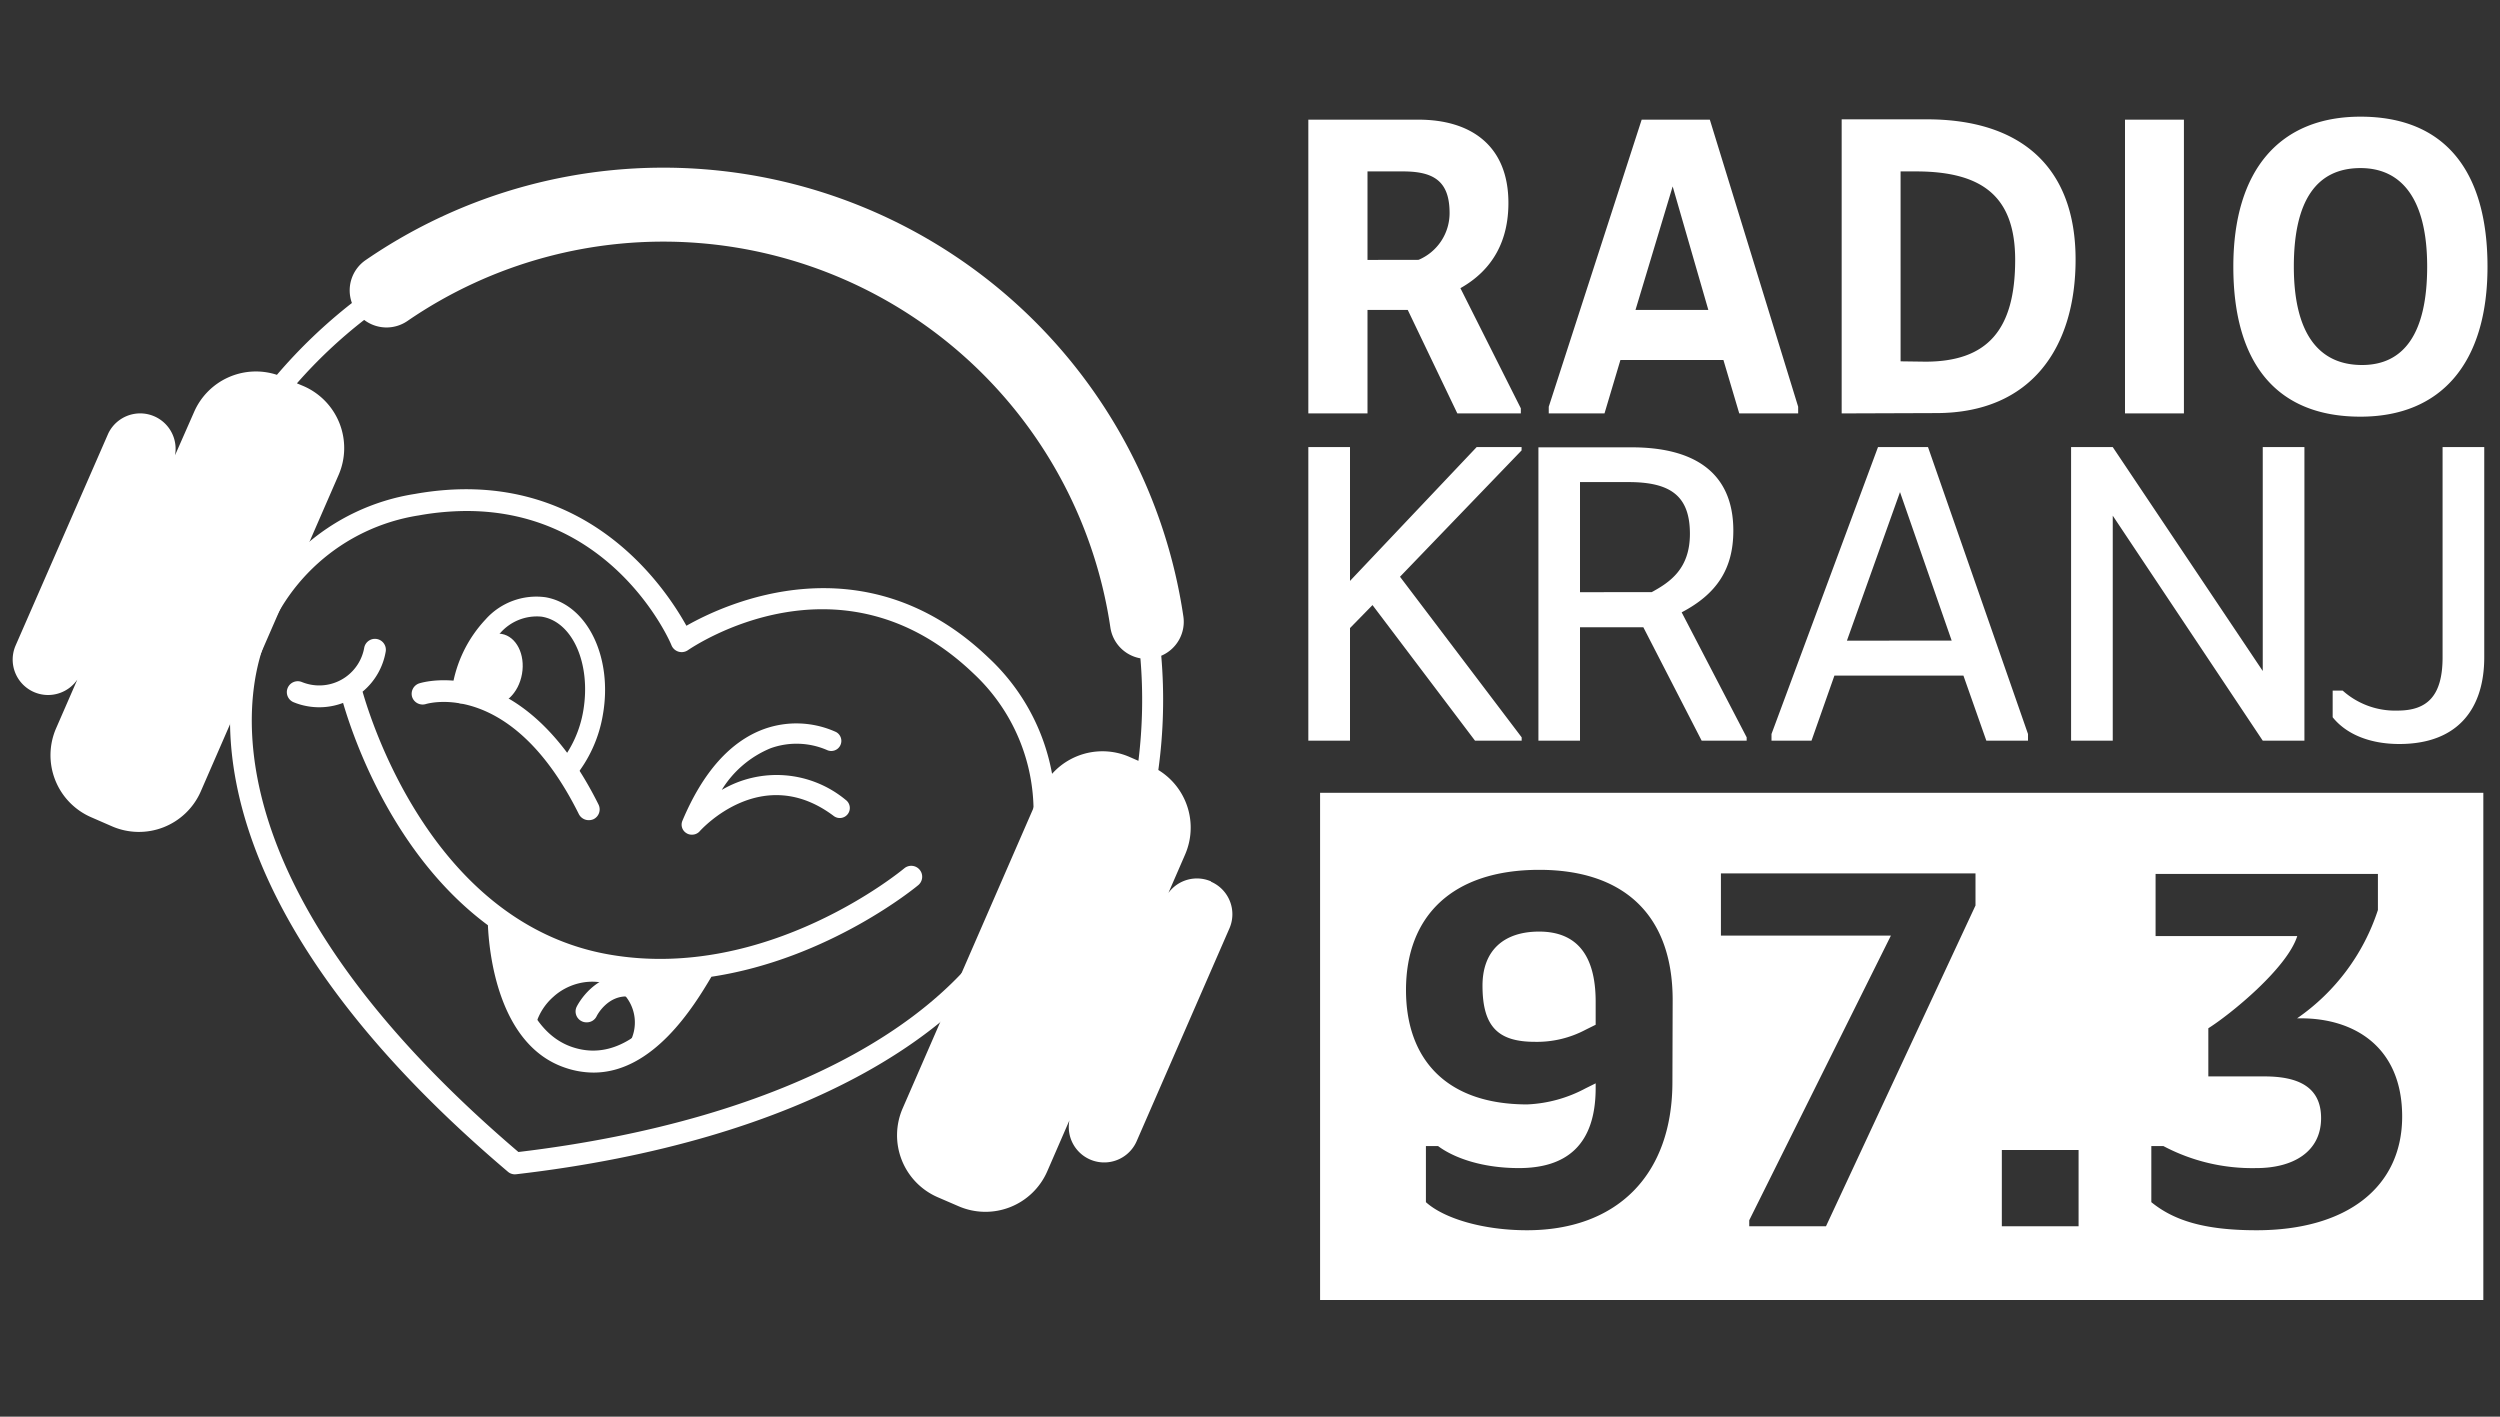
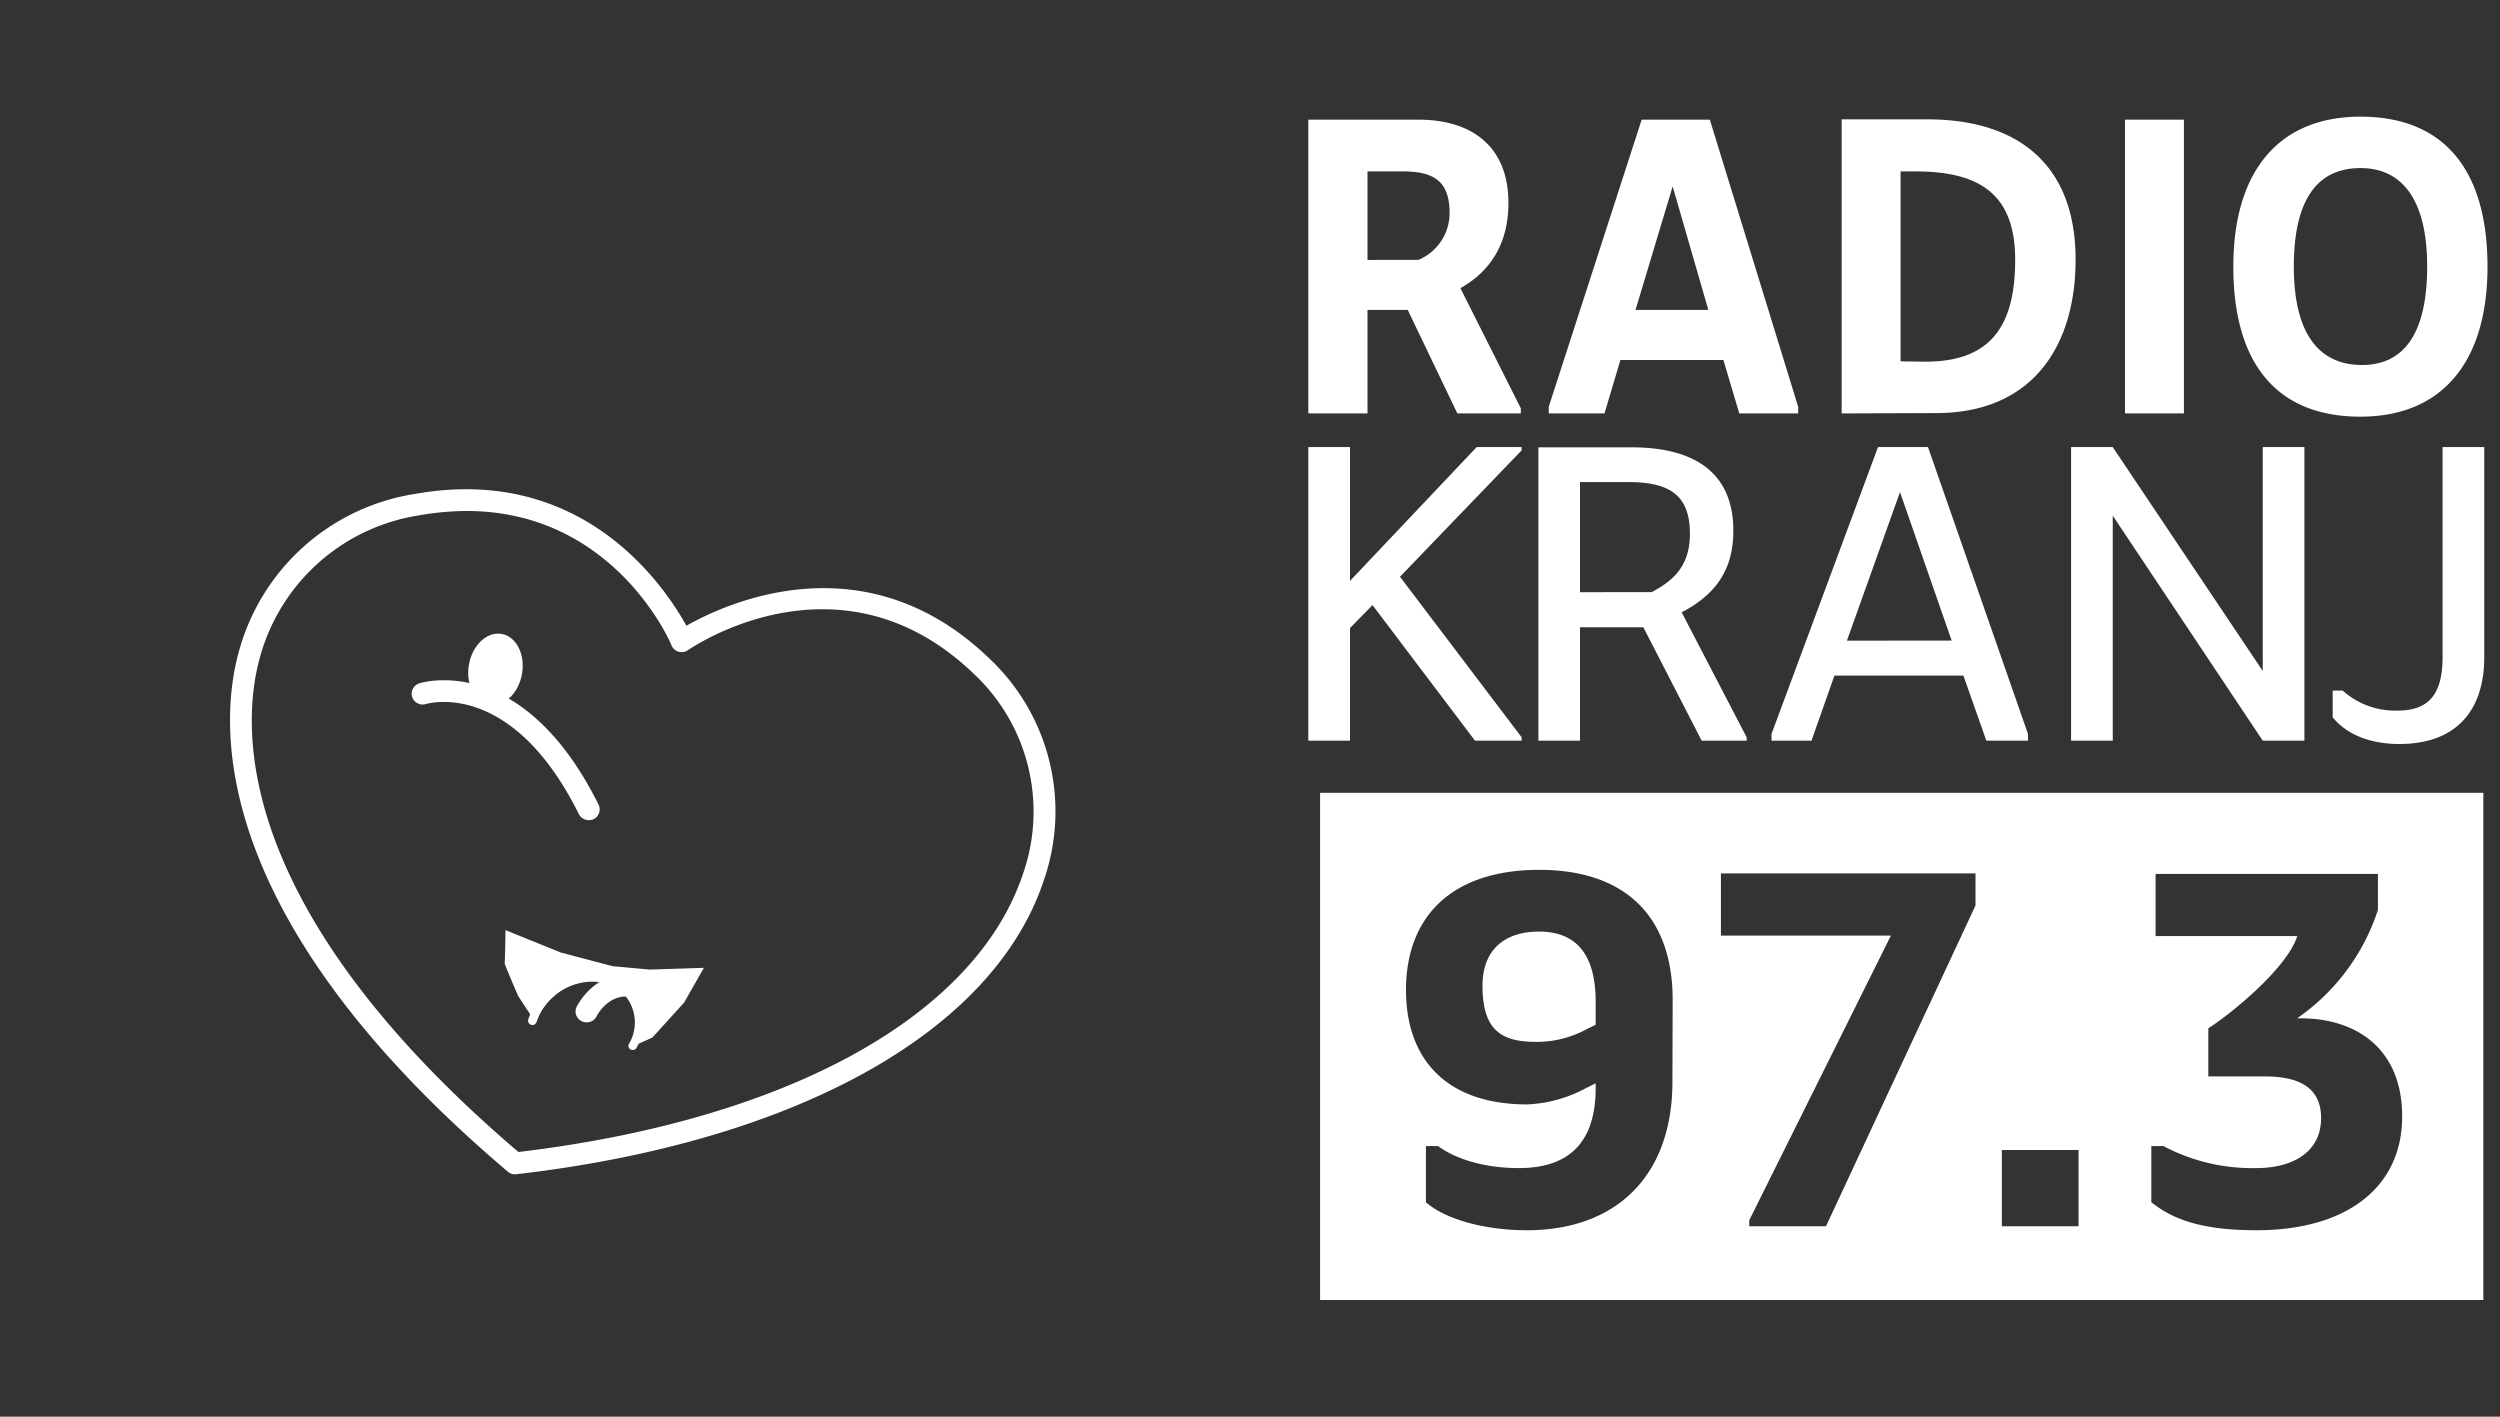
<svg xmlns="http://www.w3.org/2000/svg" id="Layer_1" data-name="Layer 1" viewBox="0 0 300 170">
  <rect x="0" y="0" width="300" height="170" fill="#333333" stroke="none" />
  <defs>
    <style>.cls-1{fill:#fff;}</style>
  </defs>
  <path class="cls-1" d="M60.66,111.62l6.62,2.68,6.23,1.64,4.45.41,6.51-.21-2.38,4.17-3.81,4.2-2.26,1,.86-2.66-.39-2.42-1.8-1.92a13.75,13.75,0,0,0-3.06-1.29c-.89-.15-5.46-.43-7.68,5l-1.78-2.72s-1.65-3.81-1.61-3.91.1-4,.1-4" />
  <path class="cls-1" d="M61.79,140.92a1.28,1.28,0,0,1-.84-.31C24.86,110,26.31,86.91,28.61,78.39A26.07,26.07,0,0,1,49.8,59.27c20.25-3.61,30,11.2,32.57,15.82,4.68-2.66,21.36-10.44,36.28,3.86a25.19,25.19,0,0,1,6.57,26.8c-6.09,18.13-29.75,31.28-63.28,35.16ZM56,61.32a33,33,0,0,0-5.75.53A23.52,23.52,0,0,0,31.14,79.07c-2.16,8-3.43,29.75,31.07,59.17C94.4,134.4,117,122,122.74,104.92a22.65,22.65,0,0,0-5.9-24.08C100.94,65.6,83.33,77.51,82.58,78a1.32,1.32,0,0,1-2-.56C80.32,76.74,73.46,61.32,56,61.32Zm14.64,37.1a1.33,1.33,0,0,1-1.18-.73c-8-16.09-17.95-13.33-18.37-13.2a1.33,1.33,0,0,1-1.64-.87A1.32,1.32,0,0,1,50.32,82c.51-.16,12.44-3.65,21.5,14.54a1.31,1.31,0,0,1-.59,1.76A1.37,1.37,0,0,1,70.65,98.42Z" />
-   <path class="cls-1" d="M83,100.16a1.14,1.14,0,0,1-.64-.19,1.19,1.19,0,0,1-.47-1.48c2.45-5.82,5.74-9.52,9.78-11a11.49,11.49,0,0,1,8.65.35A1.21,1.21,0,0,1,99.23,90a9.2,9.2,0,0,0-6.76-.21,12.43,12.43,0,0,0-5.86,5A13,13,0,0,1,101.5,96a1.2,1.2,0,1,1-1.45,1.92c-8.56-6.44-15.83,1.53-16.13,1.88A1.23,1.23,0,0,1,83,100.16ZM68,93.67a1.24,1.24,0,0,1-.79-.29,1.21,1.21,0,0,1-.13-1.7A13.55,13.55,0,0,0,70,85.25C70.93,79.67,68.73,74.6,65,74A5.83,5.83,0,0,0,60,76a13.14,13.14,0,0,0-3.38,7l-.06.39a1.21,1.21,0,0,1-1.37,1,1.2,1.2,0,0,1-1-1.37c0-.15,0-.3.07-.45a15.45,15.45,0,0,1,4-8.23,8.16,8.16,0,0,1,7.21-2.67c5,.87,8.08,7.19,6.88,14.07a16,16,0,0,1-3.45,7.59A1.2,1.2,0,0,1,68,93.67Z" />
  <path class="cls-1" d="M62.64,80.87c-.41,2.35-2.17,4-3.93,3.69s-2.85-2.45-2.44-4.8,2.17-4,3.93-3.69,2.85,2.46,2.44,4.8" />
-   <path class="cls-1" d="M71.22,128.71a10.63,10.63,0,0,1-3.45-.6c-8.09-2.77-9.09-14.06-9.22-17.08C47.27,102.66,42.47,88.8,41.17,84.35a8.09,8.09,0,0,1-4.26.4,7.89,7.89,0,0,1-1.72-.5,1.31,1.31,0,0,1,1-2.42,5.64,5.64,0,0,0,1.17.34,5.48,5.48,0,0,0,6.35-4.46,1.31,1.31,0,0,1,2.58.45A8,8,0,0,1,43.51,83c1.19,4.17,8.8,27.9,29.58,31.54,19,3.33,35.25-10.2,35.41-10.33a1.31,1.31,0,1,1,1.7,2c-.14.12-10.64,8.86-24.83,11C83.27,120.76,78.41,128.71,71.22,128.71Zm-9.89-15.82c.45,3.88,2,10.92,7.29,12.74,6.19,2.13,10.85-3.91,13.46-8.06a38.46,38.46,0,0,1-9.45-.46A32.81,32.81,0,0,1,61.33,112.89Z" />
  <path class="cls-1" d="M75.92,126a.46.46,0,0,1-.23-.05.5.5,0,0,1-.22-.68,5,5,0,0,0-.75-6.11c-2.1-2-5.92-1.74-8.33.47a7,7,0,0,0-2,3,.51.51,0,1,1-1-.29,8,8,0,0,1,2.28-3.43c2.84-2.6,7.19-2.8,9.7-.46a6,6,0,0,1,1,7.31A.51.51,0,0,1,75.92,126Z" />
  <path class="cls-1" d="M70.38,122.68a1.25,1.25,0,0,1-.59-.14,1.3,1.3,0,0,1-.58-1.75c.09-.18,2.2-4.33,6.69-3.79a1.31,1.31,0,1,1-.31,2.6c-2.66-.32-4,2.33-4,2.36A1.3,1.3,0,0,1,70.38,122.68Z" />
  <path class="cls-1" d="M62.21,78.68a1.17,1.17,0,1,1-1-1.36,1.18,1.18,0,0,1,1,1.36" />
-   <path class="cls-1" d="M145.33,105.77a4.24,4.24,0,0,0-5.12,1.38l2-4.6A8.1,8.1,0,0,0,139,92.4a61.86,61.86,0,0,0,.35-13.71A4.43,4.43,0,0,0,142,73.94,63.08,63.08,0,0,0,43.91,31.19a4.41,4.41,0,0,0-1.68,5.17,62.24,62.24,0,0,0-9,8.62,8.09,8.09,0,0,0-9.94,4.46L21,54.64A4.25,4.25,0,0,0,13,52L1.86,77.49a4.25,4.25,0,0,0,7.42,4.06L6.73,87.4a8.11,8.11,0,0,0,4.19,10.66l2.5,1.09A8.1,8.1,0,0,0,24.08,95L40.63,57a8.1,8.1,0,0,0-4.19-10.66L35.63,46a58.69,58.69,0,0,1,8.07-7.61,4.43,4.43,0,0,0,5.16.15,54.24,54.24,0,0,1,84.39,36.79,4.42,4.42,0,0,0,3.6,3.67h0a59.66,59.66,0,0,1-.24,12.3l-1.12-.49A8.11,8.11,0,0,0,124.87,95l-16.55,38a8.1,8.1,0,0,0,4.19,10.66l2.5,1.08a8.09,8.09,0,0,0,10.66-4.18l2.66-6.12a4.25,4.25,0,0,0,8.07,2.5l11.13-25.53a4.25,4.25,0,0,0-2.2-5.6" />
  <path class="cls-1" d="M287.92,89.28c7,0,10.19-4.21,10.19-10.41V53.65h-5V78.87c0,4.6-1.8,6.4-5.39,6.4a9.43,9.43,0,0,1-6.6-2.4h-1.2v3.2c1.6,2,4.4,3.21,8,3.21m-11.39-.4V53.65h-5V80.52l-18-26.87h-5V88.88h5v-27l18,27Zm-54.9-12L228,59.05l6.2,17.82Zm-4.25,12,2.75-7.81h15.48l2.75,7.81h5v-.8l-12-34.43h-6L212.58,88.08v.8ZM189.6,71.06V57.85h5.8c5,0,7.39,1.6,7.39,6.21,0,4.2-2.39,5.8-4.59,7Zm0,17.82V75.27h7.6l7,13.61h5.4v-.4l-7.8-15c4.2-2.2,6.2-5.2,6.2-9.8,0-7.21-5-10-12.19-10H184.61V88.88Zm-7,0v-.4L168,69.21l14.59-15.16v-.4h-5.39L162,69.71V53.65h-5V88.88h5V75.37l2.7-2.76L177,88.88Z" />
  <path class="cls-1" d="M283.44,43.8c-5.2,0-8.18-3.8-8.18-11.81s2.79-11.82,8-11.82c5,0,8,3.8,8,11.82s-2.79,11.81-7.81,11.81M283.26,50c9.66,0,15.24-6.41,15.24-18s-5.2-18-15.24-18C273.59,14,268,20.37,268,32s5.21,18,15.25,18M262.07,14.36H255V49.61h7.07Zm-34,29V20.57h1.85c8.18,0,11.9,3.2,11.9,10.62,0,8.41-3.34,12.21-10.78,12.21Zm4.27,6.21c11.53,0,16.73-8,16.73-18.42,0-11.22-6.69-16.83-17.84-16.83H221V49.61ZM196.26,37.19l4.46-14.82L205,37.19Zm-3.72,12.42,1.91-6.41h12.36l1.9,6.41h7.07v-.8l-10.6-34.45H197L185.85,48.81v.8ZM164.1,31.19V20.57h4.27c3.72,0,5.58,1.2,5.58,5a6.09,6.09,0,0,1-3.72,5.61Zm0,18.42V37.19h4.83l5.95,12.42h7.62V49l-7.25-14.42c3.91-2.2,5.76-5.71,5.76-10.22,0-7-4.64-10-10.78-10H157V49.61Z" />
  <path class="cls-1" d="M158.41,95.14V156H298V95.14Zm42.28,34.69c0,11.31-6.79,17.8-17.45,17.8-5.34,0-10-1.44-12.13-3.37v-6.73h1.46c1.94,1.44,5.33,2.64,9.7,2.64,5.57,0,9.21-2.64,9.21-9.62V130l-1.21.6a16.24,16.24,0,0,1-7,1.93c-9.82,0-14.55-5.54-14.55-13.72,0-8.9,5.57-14.43,16-14.43,9.7,0,16,5,16,15.64Zm36.37-21.17-17.94,38.49h-9.21v-.72l17-34.16H206.51v-7.46h30.55Zm12.37,38.49h-9.21V138h9.21Zm21.34.48c-6.31,0-9.94-1.2-12.61-3.37v-6.73h1.45a22.77,22.77,0,0,0,11.16,2.64c4.36,0,7.76-1.92,7.76-6,0-3.85-2.91-5-6.79-5H265v-5.78c2.67-1.68,9.46-7.21,10.67-11.06h-17v-7.46h26.68v4.33a25.35,25.35,0,0,1-9.7,13h.48c6.31,0,12.13,3.37,12.13,11.79S281.68,147.63,270.77,147.63Z" />
  <path class="cls-1" d="M184.69,111.79c-4.12,0-6.79,2.16-6.79,6.49,0,5,1.94,6.74,6.31,6.74a12.45,12.45,0,0,0,6.06-1.45l1.21-.6v-2.76C191.48,114.43,189.06,111.79,184.69,111.79Z" />
</svg>